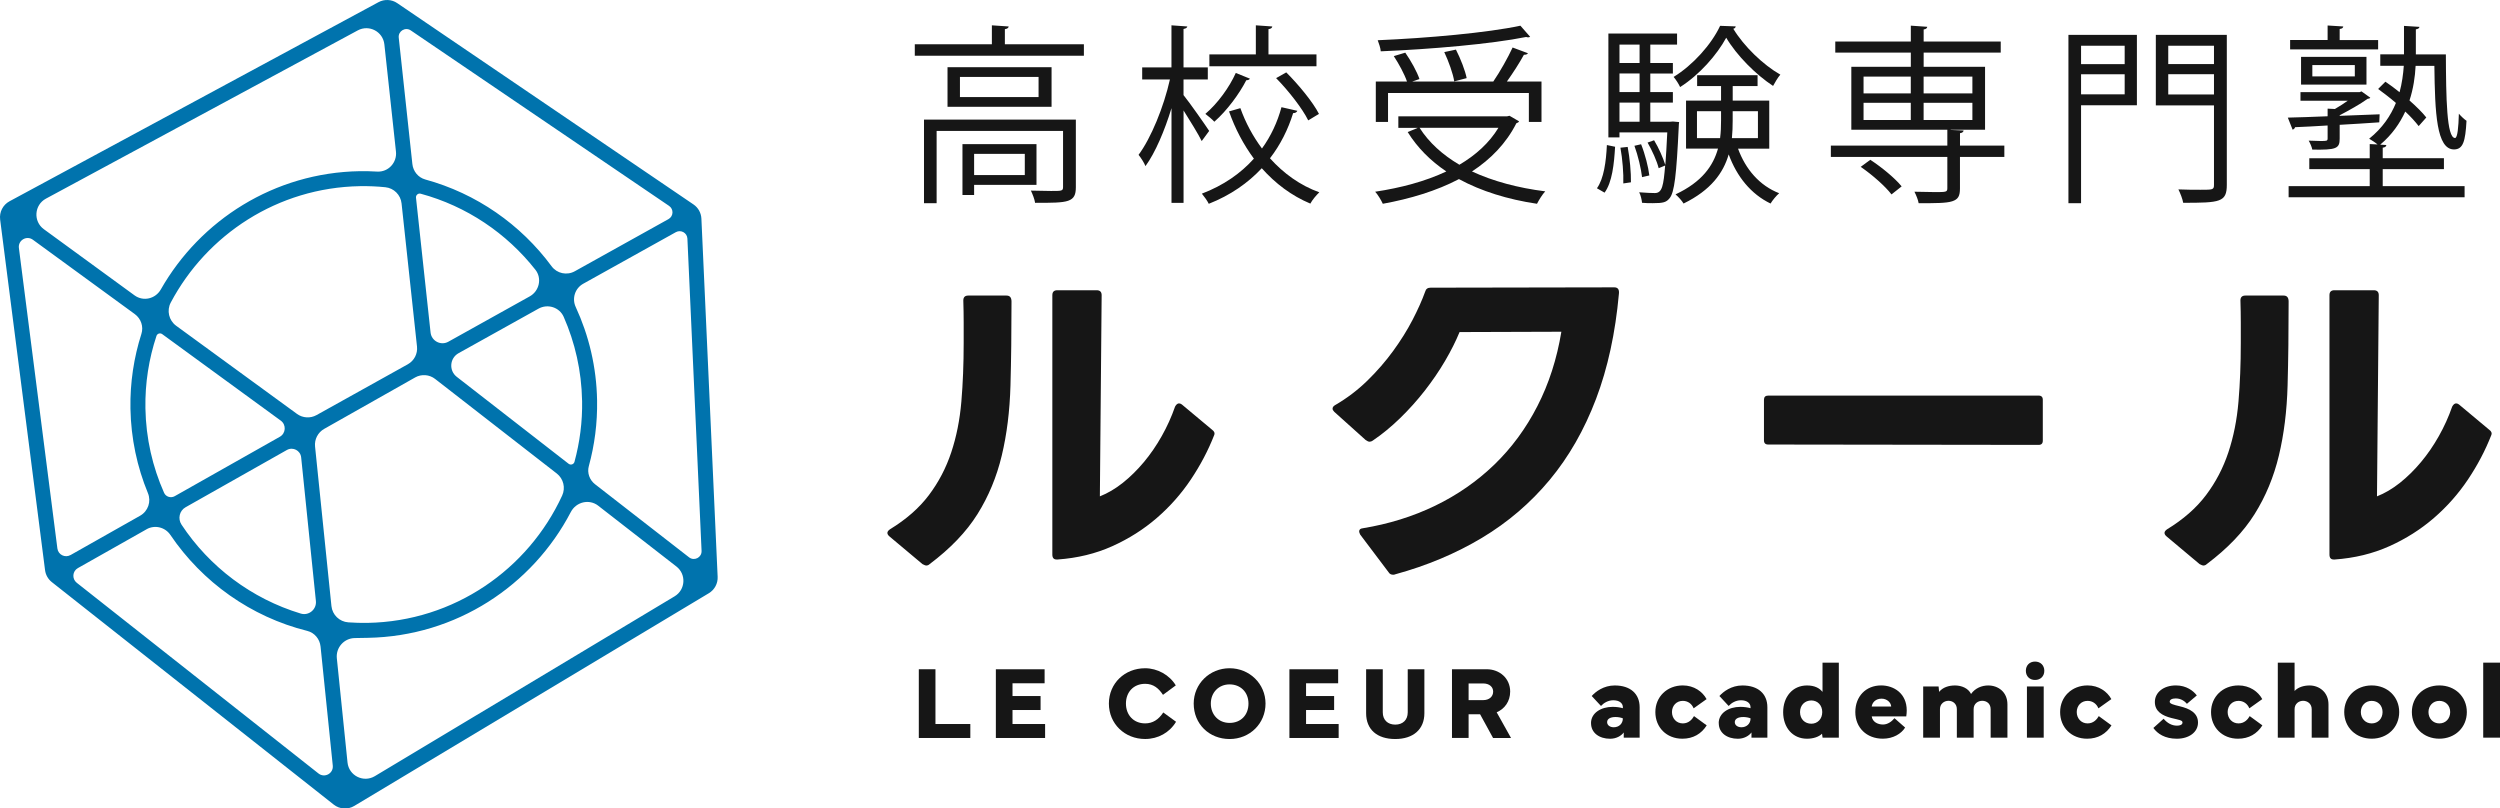
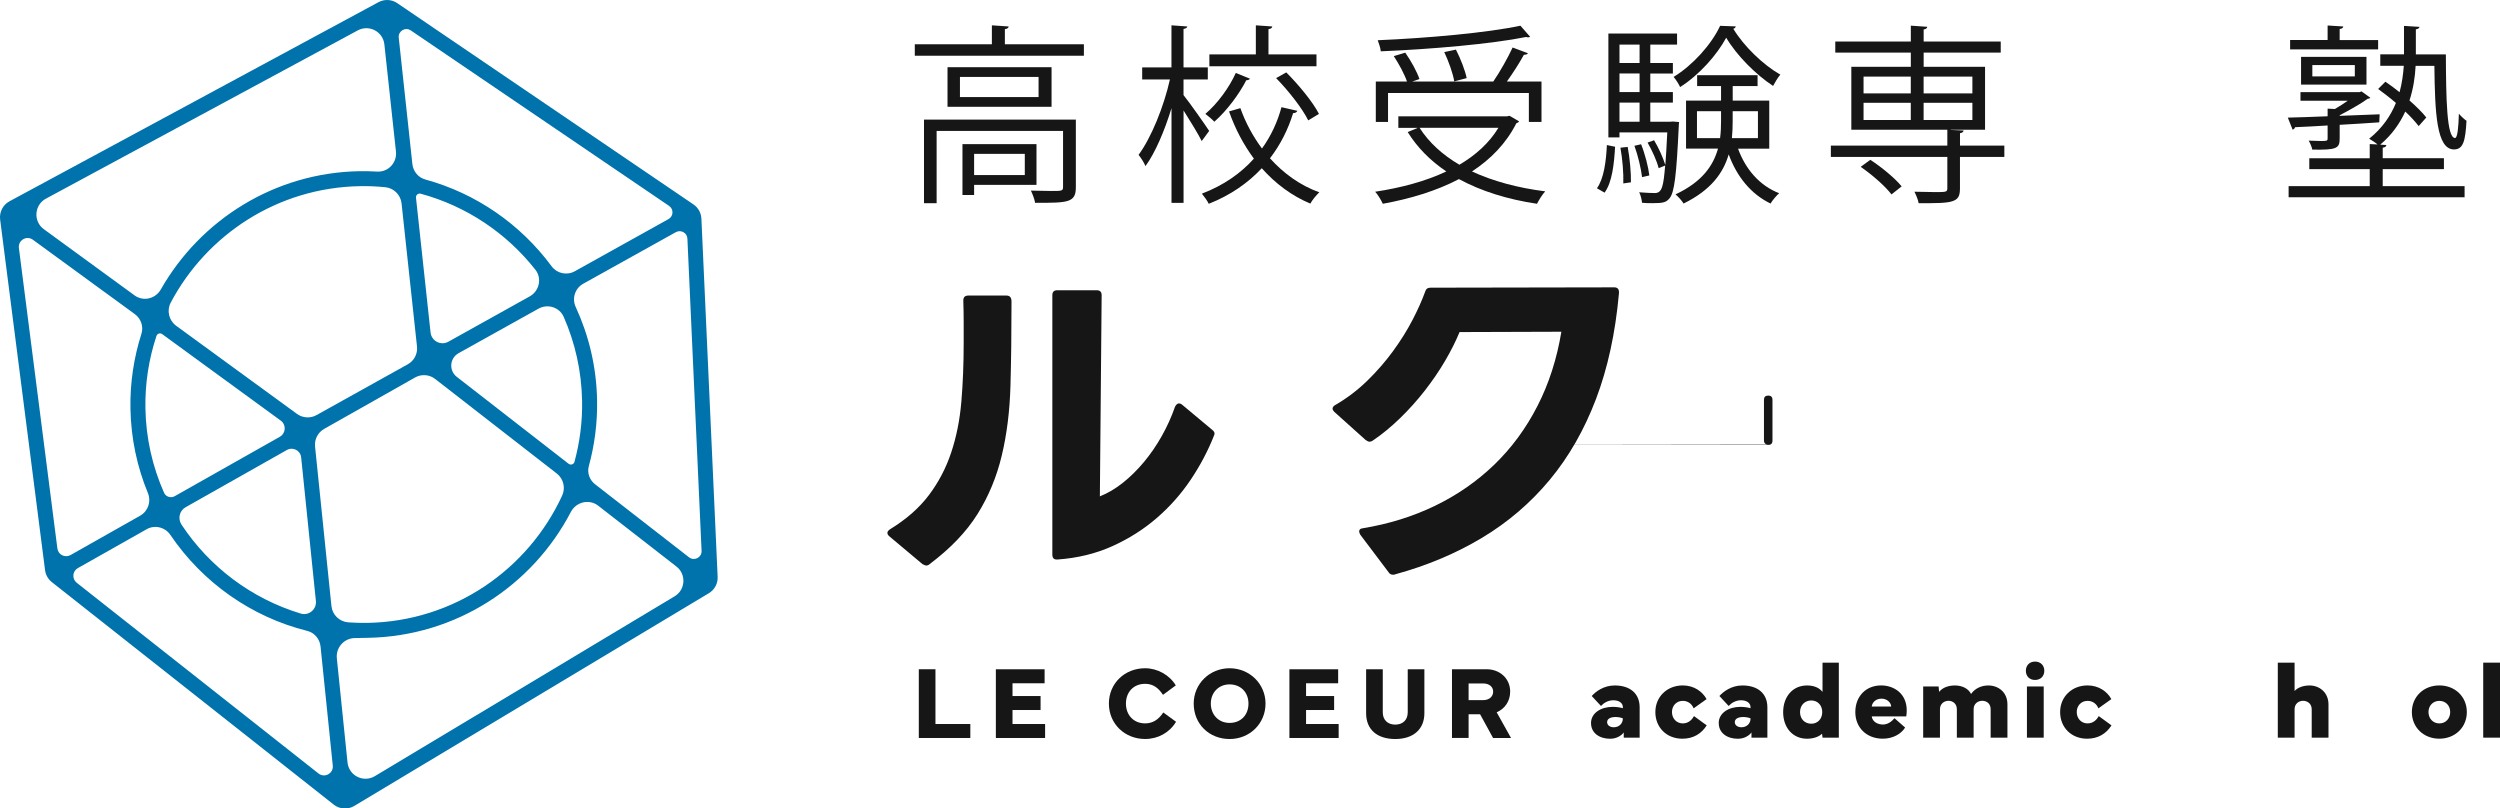
<svg xmlns="http://www.w3.org/2000/svg" id="_レイヤー_2" data-name="レイヤー 2" viewBox="0 0 746.29 241.33">
  <defs>
    <style>
      .cls-1 {
        fill: #0073ad;
      }

      .cls-1, .cls-2 {
        stroke-width: 0px;
      }

      .cls-2 {
        fill: #161616;
      }
    </style>
  </defs>
  <g id="_レイヤー_1-2" data-name="レイヤー 1">
    <g>
      <g>
        <path class="cls-2" d="m474.94,215.87c0-3.04,2.99-4.86,6.46-4.86,1.1,0,2.13.14,3.05.4v-.3c0-1.19-1.04-2.07-2.86-2.07-1.54,0-2.86.8-3.67,1.7l-2.77-2.97c1.16-1.29,3.54-3.15,6.87-3.15,4.64,0,7.44,2.45,7.44,6.52v9.07h-4.75v-1.56c-.78,1.05-2.26,1.88-4.07,1.88-3.23,0-5.69-1.75-5.69-4.64Zm6.79,1.23c1.53,0,2.72-1.04,2.72-2.66-.54-.24-1.42-.4-2.16-.4-1.56,0-2.54.54-2.54,1.53,0,.9.83,1.53,1.98,1.53Z" />
        <path class="cls-2" d="m494.15,212.56c0-4.55,3.48-7.95,8.2-7.95,3.33,0,5.88,1.84,7.09,4.09l-3.86,2.75c-.57-1.4-1.78-2.23-3.23-2.23-1.91,0-3.24,1.45-3.24,3.34s1.33,3.39,3.24,3.39c1.8,0,2.82-1.26,3.34-2.18l3.79,2.77c-1.59,2.51-4.02,3.98-7.28,3.98-4.73,0-8.05-3.4-8.05-7.95Z" />
        <path class="cls-2" d="m513.06,215.87c0-3.04,2.99-4.86,6.45-4.86,1.1,0,2.13.14,3.05.4v-.3c0-1.19-1.05-2.07-2.86-2.07-1.54,0-2.86.8-3.67,1.7l-2.76-2.97c1.16-1.29,3.54-3.15,6.87-3.15,4.64,0,7.45,2.45,7.45,6.52v9.07h-4.75v-1.56c-.79,1.05-2.26,1.88-4.07,1.88-3.23,0-5.69-1.75-5.69-4.64Zm6.79,1.23c1.52,0,2.72-1.04,2.72-2.66-.54-.24-1.42-.4-2.16-.4-1.56,0-2.55.54-2.55,1.53,0,.9.83,1.53,1.99,1.53Z" />
        <path class="cls-2" d="m532.3,212.6c0-4.58,2.81-7.98,7.12-7.98,2.31,0,3.74.81,4.63,1.92v-8.73h4.87v22.39h-4.85l-.17-1.18c-.9.92-2.59,1.5-4.48,1.5-4.31,0-7.12-3.37-7.12-7.92Zm8.41,3.44c1.88,0,3.26-1.43,3.26-3.47s-1.38-3.47-3.26-3.47-3.37,1.35-3.37,3.47,1.46,3.47,3.37,3.47Z" />
        <path class="cls-2" d="m561.55,204.61c3.75,0,7.64,2.35,7.64,7.46,0,.56-.05,1.16-.14,1.78h-10.31c.21,1.65,1.8,2.43,3.37,2.43,1.36,0,2.59-.86,3.42-1.89l3.18,2.8c-1.16,1.85-3.56,3.32-6.67,3.32-4.85,0-8.2-3.31-8.2-7.95s3.12-7.95,7.71-7.95Zm-2.82,6.3h5.82c-.05-1.19-1.26-2.35-2.86-2.35-1.75,0-2.78,1.1-2.96,2.35Z" />
        <path class="cls-2" d="m574.11,204.93h4.59l.16,1.61c1.08-1.37,2.92-1.92,4.72-1.92,2.04,0,3.99.86,4.81,2.54,1.24-1.75,3.21-2.54,5.14-2.54,2.94,0,5.72,1.94,5.72,5.66v9.92h-5.01v-8.49c0-1.7-1.24-2.51-2.5-2.51s-2.58.81-2.58,2.51v8.49h-5.01v-8.49c0-1.7-1.28-2.51-2.49-2.51s-2.55.81-2.55,2.51v8.49h-5.01v-15.27Z" />
        <path class="cls-2" d="m607.49,197.49c1.62,0,2.77,1.11,2.77,2.75s-1.15,2.74-2.77,2.74-2.74-1.11-2.74-2.74,1.12-2.75,2.74-2.75Zm2.59,7.44v15.27h-5.01v-15.27h5.01Z" />
        <path class="cls-2" d="m614.98,212.56c0-4.55,3.48-7.95,8.2-7.95,3.33,0,5.88,1.84,7.09,4.09l-3.86,2.75c-.57-1.4-1.78-2.23-3.23-2.23-1.91,0-3.24,1.45-3.24,3.34s1.33,3.39,3.24,3.39c1.8,0,2.82-1.26,3.34-2.18l3.79,2.77c-1.59,2.51-4.02,3.98-7.28,3.98-4.73,0-8.05-3.4-8.05-7.95Z" />
-         <path class="cls-2" d="m645.87,214.55c1.08,1.29,2.43,2.07,3.99,2.07.86,0,1.65-.24,1.65-.94s-.94-.75-3.29-1.34c-2.76-.7-4.96-1.99-4.96-4.79s2.51-4.94,6.3-4.94c3.1,0,5.2,1.62,6.22,2.99l-2.95,2.5c-.57-.7-1.72-1.61-3.33-1.61-1.18,0-1.81.4-1.81,1s1.13.89,2.99,1.34c2.96.7,5.46,1.97,5.46,4.87s-2.72,4.82-6.31,4.82-5.76-1.48-7.02-3.21l3.06-2.75Z" />
-         <path class="cls-2" d="m660.03,212.56c0-4.55,3.48-7.95,8.2-7.95,3.33,0,5.88,1.84,7.09,4.09l-3.86,2.75c-.57-1.4-1.78-2.23-3.23-2.23-1.91,0-3.24,1.45-3.24,3.34s1.33,3.39,3.24,3.39c1.8,0,2.82-1.26,3.34-2.18l3.79,2.77c-1.59,2.51-4.02,3.98-7.28,3.98-4.73,0-8.05-3.4-8.05-7.95Z" />
        <path class="cls-2" d="m679.96,220.2v-22.39h5.01v8.45c1.1-1.16,2.82-1.64,4.48-1.64,2.88,0,5.64,2.02,5.64,5.66v9.92h-5.01v-8.49c0-1.7-1.35-2.51-2.56-2.51s-2.55.81-2.55,2.51v8.49h-5.03Z" />
-         <path class="cls-2" d="m707.99,204.61c4.73,0,8.21,3.4,8.21,7.95s-3.48,7.95-8.21,7.95-8.2-3.4-8.2-7.95,3.48-7.95,8.2-7.95Zm0,11.34c1.91,0,3.24-1.45,3.24-3.39s-1.33-3.34-3.24-3.34-3.24,1.45-3.24,3.34,1.34,3.39,3.24,3.39Z" />
        <path class="cls-2" d="m728.18,204.61c4.73,0,8.21,3.4,8.21,7.95s-3.48,7.95-8.21,7.95-8.2-3.4-8.2-7.95,3.48-7.95,8.2-7.95Zm0,11.34c1.91,0,3.24-1.45,3.24-3.39s-1.34-3.34-3.24-3.34-3.24,1.45-3.24,3.34,1.34,3.39,3.24,3.39Z" />
        <path class="cls-2" d="m746.29,220.2h-5.01v-22.39h5.01v22.39Z" />
      </g>
      <path class="cls-1" d="m13.45,170.21L.04,65.53c-.28-2.22.83-4.38,2.79-5.44L112.99.65c1.77-.96,3.94-.85,5.6.29l88.43,60.09c1.41.96,2.28,2.52,2.36,4.23l4.85,106.94c.09,1.98-.92,3.86-2.62,4.88l-105.85,63.5c-1.93,1.16-4.36,1-6.13-.39L15.46,173.76c-1.11-.88-1.83-2.15-2.01-3.56Zm80.85,9.2l-4.4-42.88c-.21-2.06-2.46-3.22-4.26-2.2l-30.24,17.09c-1.85,1.04-2.38,3.43-1.21,5.2,8.32,12.58,20.88,22.09,35.59,26.54,2.4.73,4.78-1.25,4.52-3.75Zm-50.55-21.41l-20.51,11.59c-1.63.92-1.81,3.2-.34,4.37l72.18,56.94c1.83,1.44,4.49-.02,4.26-2.34l-3.65-35.57c-.23-2.22-1.79-4.11-3.95-4.65-16.88-4.21-31.37-14.6-40.88-28.66-1.58-2.33-4.66-3.07-7.11-1.69Zm130.01-38.39c-.16-8.9-2.11-17.35-5.49-25.03-1.27-2.87-4.78-3.97-7.52-2.44l-23.86,13.29c-2.66,1.48-2.94,5.19-.54,7.06l33.39,25.95c.62.48,1.54.19,1.75-.57,1.58-5.81,2.39-11.93,2.28-18.25Zm-13.93-39.08c-8.58-10.9-20.54-19-34.27-22.71-.74-.2-1.46.43-1.38,1.19l4.35,40.25c.28,2.55,3.07,4,5.31,2.75l24.3-13.54c2.85-1.59,3.71-5.38,1.69-7.94Zm-35.91,32.15l-27.15,15.35c-1.87,1.06-2.94,3.12-2.72,5.26l4.89,47.63c.27,2.63,2.4,4.67,5.03,4.86,1.9.14,3.82.19,5.76.16,25.84-.46,47.93-15.97,58.08-38,1.06-2.3.4-5.02-1.59-6.58l-36.33-28.24c-1.72-1.34-4.08-1.51-5.98-.44Zm-40.11,12.88l-35.39-25.82c-.6-.44-1.48-.17-1.71.54-2.26,6.79-3.43,14.07-3.3,21.63.16,8.97,2.14,17.48,5.57,25.2.53,1.2,2.02,1.66,3.17,1.01l31.39-17.74c1.81-1.03,1.96-3.58.28-4.81Zm10.66-1.64l27.27-15.18c1.9-1.06,2.98-3.14,2.74-5.3l-4.61-42.73c-.27-2.54-2.29-4.56-4.83-4.82s-5.03-.36-7.6-.32c-24.55.43-45.71,14.46-56.47,34.75-1.26,2.38-.56,5.33,1.61,6.92l36.08,26.32c1.7,1.24,3.97,1.38,5.81.36Zm12.89-72.81c1.76-.03,3.5,0,5.22.11,3.31.2,5.98-2.67,5.62-5.97l-3.46-32c-.41-3.82-4.56-6-7.94-4.18L13.71,59.3c-3.5,1.89-3.83,6.78-.62,9.12l27.07,19.75c2.61,1.91,6.25,1.05,7.85-1.77,11.78-20.7,33.87-34.86,59.35-35.3Zm19.57,2.46c15.29,4.18,28.53,13.45,37.73,25.91,1.6,2.17,4.57,2.81,6.93,1.49l27.97-15.57c1.51-.84,1.6-2.97.17-3.94L122.63,9.08c-1.63-1.11-3.81.2-3.6,2.16l4.07,37.72c.23,2.17,1.73,4.03,3.83,4.61Zm47.17,31.13c-2.46,1.37-3.42,4.39-2.24,6.94,3.93,8.5,6.21,17.93,6.38,27.89.12,6.8-.76,13.38-2.47,19.62-.55,2,.22,4.13,1.86,5.4l28.07,21.82c1.56,1.21,3.82.04,3.73-1.93l-4.23-93.22c-.08-1.72-1.94-2.75-3.44-1.92l-27.66,15.4Zm4.5,66.27c-2.72-2.11-6.62-1.16-8.21,1.89-11.43,21.91-34.18,37.07-60.57,37.54l-3.92.07c-3.2.06-5.67,2.84-5.35,6.03l3.19,31.11c.4,3.94,4.76,6.12,8.16,4.08l89.48-53.68c3.26-1.95,3.54-6.57.54-8.9l-23.32-18.13Zm-157.56,14.73l20.8-11.76c2.36-1.34,3.36-4.22,2.32-6.73-3.22-7.8-5.06-16.31-5.22-25.23-.14-7.78,1.03-15.28,3.27-22.31.7-2.18-.12-4.56-1.97-5.91l-30.43-22.2c-1.87-1.36-4.46.17-4.17,2.46l11.49,89.71c.24,1.86,2.28,2.88,3.91,1.96Z" />
      <g>
        <path class="cls-2" d="m299.98,13.21h23.58v3.43h-50.48v-3.43h23.01v-5.65l5.02.34c-.06.4-.34.69-1.14.8v4.51Zm21.18,22.5v20.16c0,2.23-.51,3.43-2.28,4.05-1.77.63-4.91.63-9.88.63-.17-1.08-.74-2.57-1.26-3.65,2.34.06,4.45.11,6,.11,3.25,0,3.6,0,3.6-1.2v-16.73h-37.74v21.58h-3.77v-24.95h45.34Zm-38.31-15.65h31.06v11.82h-31.06v-11.82Zm27.18,8.91v-6h-23.47v6h23.47Zm-.63,26.21h-18.61v3.03h-3.48v-15.19h22.1v12.16Zm-3.48-9.25h-15.13v6.34h15.13v-6.34Z" />
        <path class="cls-2" d="m353.31,28.4c1.77,2.17,6.57,9.02,7.65,10.68l-2.23,3.03c-.97-2-3.48-6.05-5.42-9.14v27.58h-3.6v-28.26c-2.06,6.74-4.85,13.3-7.77,17.3-.4-1.03-1.37-2.51-2.06-3.37,3.71-4.97,7.54-14.33,9.36-22.5h-8.28v-3.6h8.74V7.56l4.74.34c-.06.34-.4.63-1.14.74v11.48h7.25v3.6h-7.25v4.68Zm16.96,3.88c1.54,4.34,3.77,8.45,6.45,12.05,2.68-3.71,4.62-7.88,5.82-12.33l4.74,1.08c-.17.4-.57.69-1.26.69-1.48,4.8-3.77,9.42-6.91,13.48,4.05,4.51,9.02,8.11,14.73,10.16-.86.8-2.11,2.28-2.68,3.37-5.6-2.34-10.45-6-14.5-10.56-4.11,4.4-9.31,8.05-15.82,10.62-.4-.86-1.43-2.28-2.06-3.03,6.45-2.46,11.59-6.05,15.53-10.45-3.08-4.17-5.6-8.91-7.42-14.1l3.37-.97Zm2.85-8.79c-.17.29-.51.46-1.08.46-2.06,4-5.65,8.96-9.54,12.39-.63-.69-1.83-1.71-2.68-2.34,3.71-3.14,7.19-7.99,9.08-12.22l4.23,1.71Zm19.87-7.25v3.54h-31.97v-3.54h13.87V7.56l4.91.34c-.06.4-.34.69-1.14.8v7.54h14.33Zm-2.46,19.7c-1.71-3.48-5.82-8.79-9.59-12.62l3.03-1.71c3.77,3.77,7.99,8.91,9.76,12.39l-3.2,1.94Z" />
        <path class="cls-2" d="m450.61,34.56l2.85,1.66c-.11.29-.46.46-.8.57-3.03,6-7.65,10.73-13.25,14.39,6.28,2.91,13.7,4.91,21.87,5.94-.86.91-1.88,2.57-2.46,3.71-8.79-1.31-16.67-3.77-23.3-7.37-6.74,3.54-14.56,5.88-22.73,7.37-.46-1.03-1.48-2.74-2.28-3.6,7.59-1.14,14.96-3.08,21.24-6.05-4.74-3.2-8.62-7.08-11.53-11.76l3.03-1.26h-5.82v-3.43h32.43l.74-.17Zm-36.26-6.79v8.62h-3.65v-12.05h9.31c-.74-2.17-2.4-5.25-3.94-7.59l3.43-1.03c1.71,2.46,3.54,5.77,4.23,7.88l-2.17.74h24.21c2-2.91,4.4-7.19,5.77-10.16l4.57,1.71c-.17.34-.63.46-1.2.46-1.26,2.34-3.25,5.42-5.08,7.99h10.33v12.05h-3.77v-8.62h-42.02Zm42.42-16.79c-.17.11-.34.17-.63.17-.17,0-.34-.06-.57-.11-10.45,2.11-28.38,3.65-43.39,4.28-.06-.97-.57-2.4-.91-3.31,14.9-.63,32.77-2.23,42.59-4.34l2.91,3.31Zm-33,27.18c2.8,4.4,6.85,8.05,11.88,11.02,4.85-2.85,8.91-6.51,11.65-11.02h-23.52Zm10.85-23.35c1.37,2.68,2.8,6.34,3.2,8.51l-3.71.97c-.34-2.28-1.66-5.94-2.97-8.74l3.48-.74Z" />
        <path class="cls-2" d="m482.13,43.81c-.29,5.08-.86,10.62-3.14,13.7l-2.28-1.31c2.06-2.85,2.74-7.99,2.97-12.9l2.46.51Zm17.24-7.54l1.88.17c-.06.34-.11.8-.11,1.2-.69,14.73-1.31,19.81-2.74,21.53-.97,1.2-1.83,1.48-5.02,1.48-.97,0-2.11,0-3.2-.11-.11-.97-.4-2.28-.86-3.14,2.06.17,3.88.23,4.68.23,2.23,0,2.57-2.28,3.08-8.22l-1.94.8c-.51-2.11-1.94-5.25-3.31-7.65l1.94-.69c1.37,2.23,2.68,5.25,3.31,7.25h.06c.17-2.46.4-5.6.57-9.59h-14.27v1.48h-3.31V10.01h20.5v3.31h-7.99v5.48h6.74v3.14h-6.74v5.54h6.74v3.14h-6.74v5.71h6l.74-.06Zm-9.93-22.95h-6v5.48h6v-5.48Zm0,14.16v-5.54h-6v5.54h6Zm-6,3.14v5.71h6v-5.71h-6Zm1.14,24.15c.11-2.91-.23-7.25-.86-10.68l2.17-.23c.63,3.37,1.03,7.77.97,10.56l-2.28.34Zm5.31-11.71c1.2,2.97,2.17,6.85,2.46,9.31l-2.17.51c-.29-2.51-1.2-6.4-2.28-9.36l2-.46Zm28.26-35.17c-.06.34-.34.63-.74.69,3.14,5.2,8.91,10.79,14.05,13.7-.8.91-1.6,2.34-2.17,3.37-5.14-3.37-10.85-9.08-13.99-14.39-2.74,5.08-7.99,11.08-13.76,14.73-.4-.91-1.26-2.23-1.94-3.03,5.71-3.48,11.31-9.71,13.88-15.25l4.68.17Zm9.99,36.49h-9.31c2.23,6.11,6.4,11.02,12.28,13.3-.86.74-2,2.11-2.57,3.08-5.82-2.8-10.05-7.99-12.5-14.67-1.6,5.54-5.31,10.68-13.47,14.67-.46-.8-1.6-2.06-2.4-2.74,7.94-3.71,11.25-8.56,12.68-13.65h-9.54v-14.33h10.45v-4.34h-7.14v-3.25h18.04v3.25h-7.42v4.34h10.91v14.33Zm-21.58-3.14h6.91c.23-1.77.29-3.54.29-5.31v-2.74h-7.19v8.05Zm18.21-8.05h-7.54v2.8c0,1.77-.06,3.54-.23,5.25h7.77v-8.05Z" />
        <path class="cls-2" d="m598.33,43.47v3.37h-13.25v9.42c0,2.23-.51,3.25-2.34,3.83-1.77.57-4.91.57-9.99.57-.17-1.03-.74-2.4-1.26-3.43,2.34.06,4.51.11,6.11.11,3.31,0,3.71,0,3.71-1.14v-9.36h-34.77v-3.37h34.77v-4.74h-28.66v-18.79h17.76v-4.23h-22.55v-3.31h22.55v-4.74l4.91.34c-.06.4-.34.69-1.08.8v3.6h23.01v3.31h-23.01v4.23h18.33v18.79h-10.28v.06l3.88.17c-.06.4-.34.69-1.08.8v3.71h13.25Zm-33.69,14.56c-1.83-2.4-5.77-5.88-9.19-8.22l2.86-2.11c3.43,2.23,7.42,5.54,9.36,7.94l-3.03,2.4Zm-8.34-35.17v5.02h14.1v-5.02h-14.1Zm0,7.82v5.14h14.1v-5.14h-14.1Zm32.49-7.82h-14.56v5.02h14.56v-5.02Zm0,12.96v-5.14h-14.56v5.14h14.56Z" />
-         <path class="cls-2" d="m637.9,10.41v21.01h-16.67v29.23h-3.77V10.41h20.44Zm-3.65,3.25h-13.02v5.48h13.02v-5.48Zm-13.02,14.5h13.02v-6h-13.02v6Zm43.51-17.76v44.77c0,5.2-2,5.37-13.02,5.37-.17-1.08-.86-2.85-1.43-4,2.46.11,4.8.11,6.57.11,3.71,0,4.05,0,4.05-1.48v-23.7h-17.36V10.41h21.18Zm-3.83,3.25h-13.65v5.48h13.65v-5.48Zm-13.65,14.56h13.65v-6.05h-13.65v6.05Z" />
        <path class="cls-2" d="m698.43,41.41c0,2.97-1.08,3.37-8.17,3.25-.17-.86-.63-1.88-1.08-2.68,1.31.06,2.57.11,3.48.11,1.94,0,2.17,0,2.17-.8v-3.83c-3.65.23-7.02.4-9.71.51-.11.4-.4.63-.74.74l-1.43-3.6c3.25-.06,7.37-.23,11.88-.4v-2.28l2.17.11c1.26-.74,2.63-1.6,3.83-2.46h-14.1v-2.57h17.64l.57-.23,2.63,1.88c-.11.23-.46.29-.8.34-2.23,1.6-5.6,3.48-8.34,4.91v.17l11.93-.46-.11,2.4c-3.94.29-7.99.51-11.82.74v4.11Zm12.85,9.08v5.08h24.44v3.31h-52.53v-3.31h24.21v-5.08h-18.04v-3.25h18.04v-4.23l2.34.11c-.74-.63-1.83-1.31-2.51-1.71,4-3.2,6.45-6.91,7.99-10.68-1.71-1.48-3.6-2.91-5.31-4.17l2.17-2.17c1.37.91,2.8,2,4.23,3.14.74-2.74,1.08-5.37,1.26-7.88h-7.02v-3.43h7.08V7.73l4.62.29c-.06.4-.4.63-1.08.74v7.48h8.96c.06,13.02.23,24.95,2.74,24.95.74,0,1.03-3.25,1.14-7.25.63.74,1.6,1.66,2.28,2.11-.34,6.22-1.03,8.51-3.71,8.56-5.25,0-5.71-10.85-5.88-24.95h-5.6c-.17,3.31-.69,6.85-1.83,10.33,2.06,1.83,3.88,3.6,5.02,5.08l-2.28,2.57c-.97-1.26-2.34-2.8-4-4.34-1.6,3.48-3.94,6.91-7.48,9.88l1.83.11c-.06.46-.34.69-1.08.8v3.14h18.27v3.25h-18.27Zm-1.37-38.54v2.8h-26.27v-2.8h11.19v-4.34l4.68.29c-.06.4-.34.69-1.08.74v3.31h11.48Zm-3.48,13.3h-19.53v-8.28h19.53v8.28Zm-16.16-5.82v3.37h12.68v-3.37h-12.68Z" />
      </g>
      <g>
        <path class="cls-2" d="m276.43,168.82c-.14,0-.49-.14-1.05-.42l-9.85-8.26c-.42-.35-.63-.7-.63-1.06s.25-.7.74-1.06c4.87-2.97,8.75-6.37,11.65-10.22,2.9-3.85,5.12-8.1,6.67-12.76,1.55-4.66,2.56-9.71,3.02-15.15.46-5.43.69-11.26.69-17.47v-6.2c0-2.08-.04-4.25-.11-6.51,0-.99.49-1.48,1.48-1.48h11.43c.99,0,1.48.6,1.48,1.8,0,9.11-.1,17.46-.31,25.05-.21,7.59-1.08,14.56-2.6,20.91-1.52,6.36-3.93,12.18-7.25,17.48-3.32,5.3-8.08,10.27-14.29,14.93-.28.28-.63.42-1.06.42Zm38.98-1.8c-.85,0-1.27-.49-1.27-1.48v-77.42c0-.99.49-1.48,1.48-1.48h11.76c.99,0,1.48.5,1.48,1.48l-.53,60.05c2.33-.92,4.61-2.26,6.83-4.02,2.22-1.77,4.32-3.83,6.3-6.2,1.98-2.37,3.76-4.96,5.35-7.79,1.59-2.82,2.91-5.75,3.97-8.79.35-.63.74-.95,1.17-.95.28,0,.56.1.85.32l9,7.52c.7.49.92,1.06.63,1.69-1.77,4.52-4.08,8.91-6.94,13.19-2.86,4.27-6.25,8.1-10.17,11.49-3.92,3.39-8.35,6.2-13.29,8.42-4.94,2.22-10.38,3.55-16.31,3.97h-.32Z" />
        <path class="cls-2" d="m415.9,171.57c-.63,0-1.1-.25-1.38-.74l-8.47-11.23c-.21-.42-.32-.74-.32-.95,0-.56.35-.88,1.06-.95,7.76-1.27,14.96-3.51,21.6-6.72,6.64-3.21,12.53-7.31,17.69-12.28,5.15-4.98,9.44-10.8,12.86-17.48,3.43-6.67,5.81-14.07,7.15-22.19l-30.39.1c-1.13,2.75-2.58,5.63-4.34,8.63-1.76,3-3.78,5.95-6.03,8.84-2.26,2.9-4.71,5.63-7.36,8.21-2.65,2.58-5.38,4.82-8.2,6.73-.29.21-.6.32-.96.32-.28,0-.67-.17-1.17-.53l-9.32-8.37c-.35-.35-.53-.67-.53-.95,0-.42.25-.78.74-1.06,3.53-2.05,6.74-4.48,9.64-7.31,2.89-2.82,5.47-5.79,7.73-8.9,2.26-3.11,4.19-6.2,5.78-9.27,1.59-3.07,2.84-5.88,3.76-8.42.21-.78.74-1.17,1.59-1.17l54.86-.1c1.06,0,1.52.64,1.38,1.91-1.06,11.72-3.33,22.19-6.83,31.4-3.5,9.21-8.1,17.26-13.82,24.15-5.72,6.88-12.45,12.65-20.22,17.31-7.77,4.66-16.41,8.3-25.95,10.91-.15.07-.32.11-.53.11Z" />
-         <path class="cls-2" d="m527.84,132.7c-.85,0-1.27-.42-1.27-1.27v-12.07c0-.85.42-1.27,1.27-1.27h80.7c.85,0,1.27.42,1.27,1.27v12.18c0,.85-.42,1.27-1.27,1.27l-80.7-.11Z" />
-         <path class="cls-2" d="m657.67,168.82c-.14,0-.49-.14-1.05-.42l-9.85-8.26c-.42-.35-.63-.7-.63-1.06s.25-.7.74-1.06c4.87-2.97,8.75-6.37,11.65-10.22,2.9-3.85,5.12-8.1,6.67-12.76,1.55-4.66,2.56-9.71,3.02-15.15.46-5.43.69-11.26.69-17.47v-6.2c0-2.08-.04-4.25-.11-6.51,0-.99.49-1.48,1.48-1.48h11.43c.99,0,1.48.6,1.48,1.8,0,9.11-.1,17.46-.31,25.05-.21,7.59-1.08,14.56-2.6,20.91-1.52,6.36-3.93,12.18-7.25,17.48-3.32,5.3-8.08,10.27-14.29,14.93-.28.28-.63.42-1.06.42Zm38.98-1.8c-.85,0-1.27-.49-1.27-1.48v-77.42c0-.99.49-1.48,1.48-1.48h11.76c.99,0,1.48.5,1.48,1.48l-.53,60.05c2.33-.92,4.61-2.26,6.83-4.02,2.22-1.77,4.32-3.83,6.3-6.2,1.98-2.37,3.76-4.96,5.35-7.79,1.59-2.82,2.91-5.75,3.97-8.79.35-.63.74-.95,1.17-.95.28,0,.56.1.85.32l9,7.52c.7.49.92,1.06.63,1.69-1.77,4.52-4.08,8.91-6.94,13.19-2.86,4.27-6.25,8.1-10.17,11.49-3.92,3.39-8.35,6.2-13.29,8.42-4.94,2.22-10.38,3.55-16.31,3.97h-.32Z" />
+         <path class="cls-2" d="m527.84,132.7c-.85,0-1.27-.42-1.27-1.27v-12.07c0-.85.42-1.27,1.27-1.27c.85,0,1.27.42,1.27,1.27v12.18c0,.85-.42,1.27-1.27,1.27l-80.7-.11Z" />
      </g>
      <g>
        <path class="cls-2" d="m289.66,220.3h-15.38v-20.52h4.97v16.35h10.41v4.17Z" />
        <path class="cls-2" d="m297.28,199.79h14.55v4.18h-9.58v3.81h8.38v4.17h-8.38v4.18h9.73v4.17h-14.7v-20.52Z" />
        <path class="cls-2" d="m331.02,210.03c0-6.04,4.73-10.55,10.82-10.55,3.64,0,7.28,1.99,9.15,5.12l-3.82,2.82c-1.25-1.9-2.81-3.29-5.33-3.29-3.46,0-5.73,2.48-5.73,5.89s2.27,5.92,5.73,5.92c2.28,0,4-1.12,5.42-3.26l3.81,2.78c-1.95,3.23-5.35,5.14-9.23,5.14-6.09,0-10.82-4.53-10.82-10.58Z" />
        <path class="cls-2" d="m356.34,210.03c0-5.92,4.77-10.55,10.71-10.55s10.73,4.64,10.73,10.55-4.64,10.58-10.73,10.58-10.71-4.49-10.71-10.58Zm5.11,0c0,3.28,2.28,5.77,5.6,5.77s5.64-2.31,5.64-5.77-2.42-5.73-5.64-5.73-5.6,2.4-5.6,5.73Z" />
        <path class="cls-2" d="m384.91,199.79h14.55v4.18h-9.58v3.81h8.38v4.17h-8.38v4.18h9.73v4.17h-14.7v-20.52Z" />
        <path class="cls-2" d="m412.78,199.79v12.86c0,2.24,1.45,3.66,3.72,3.66s3.73-1.4,3.73-3.66v-12.86h4.97v13.13c0,4.77-3.29,7.69-8.7,7.69s-8.69-2.83-8.69-7.69v-13.13h4.97Z" />
        <path class="cls-2" d="m433.44,220.3v-20.52h10.36c3.87,0,7.01,2.73,7.01,6.66,0,2.93-1.65,5.18-4.03,6.19l4.29,7.68h-5.36l-3.88-7.09h-3.43v7.07h-4.96Zm4.96-11.3h4.34c1.87,0,2.99-1.1,2.99-2.55,0-1.36-1.1-2.43-2.99-2.43h-4.34v4.99Z" />
      </g>
    </g>
  </g>
</svg>